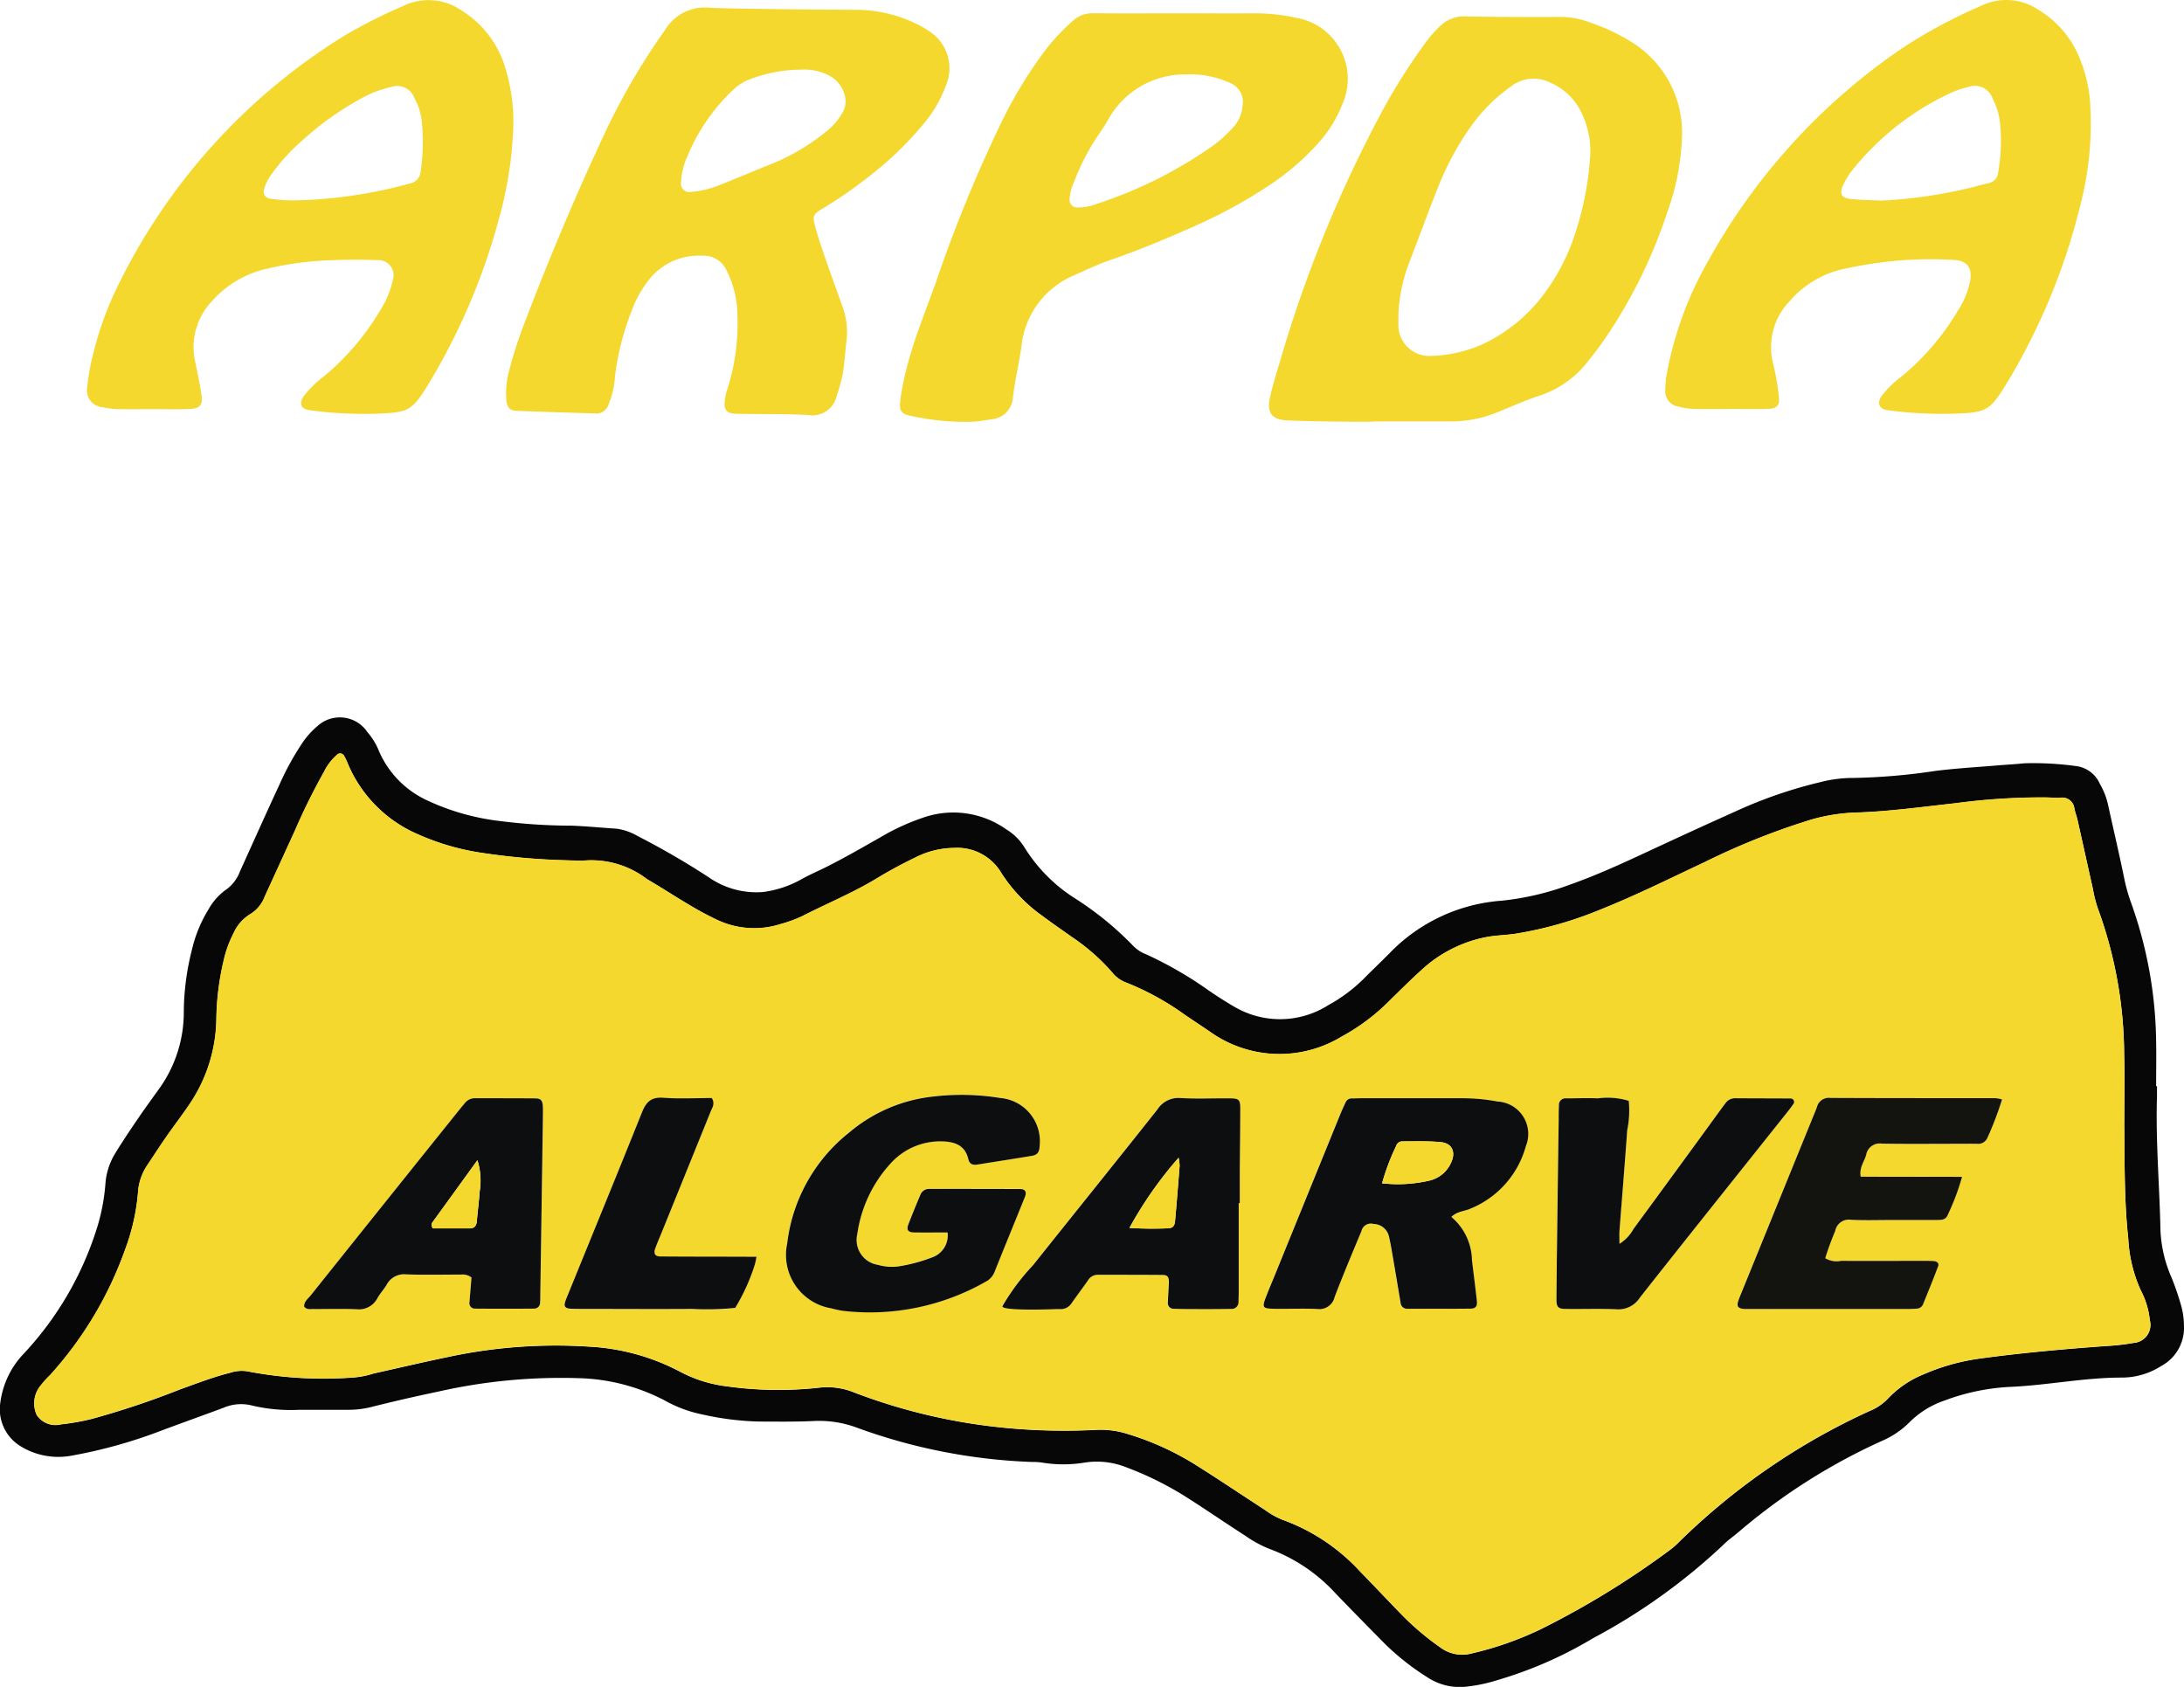
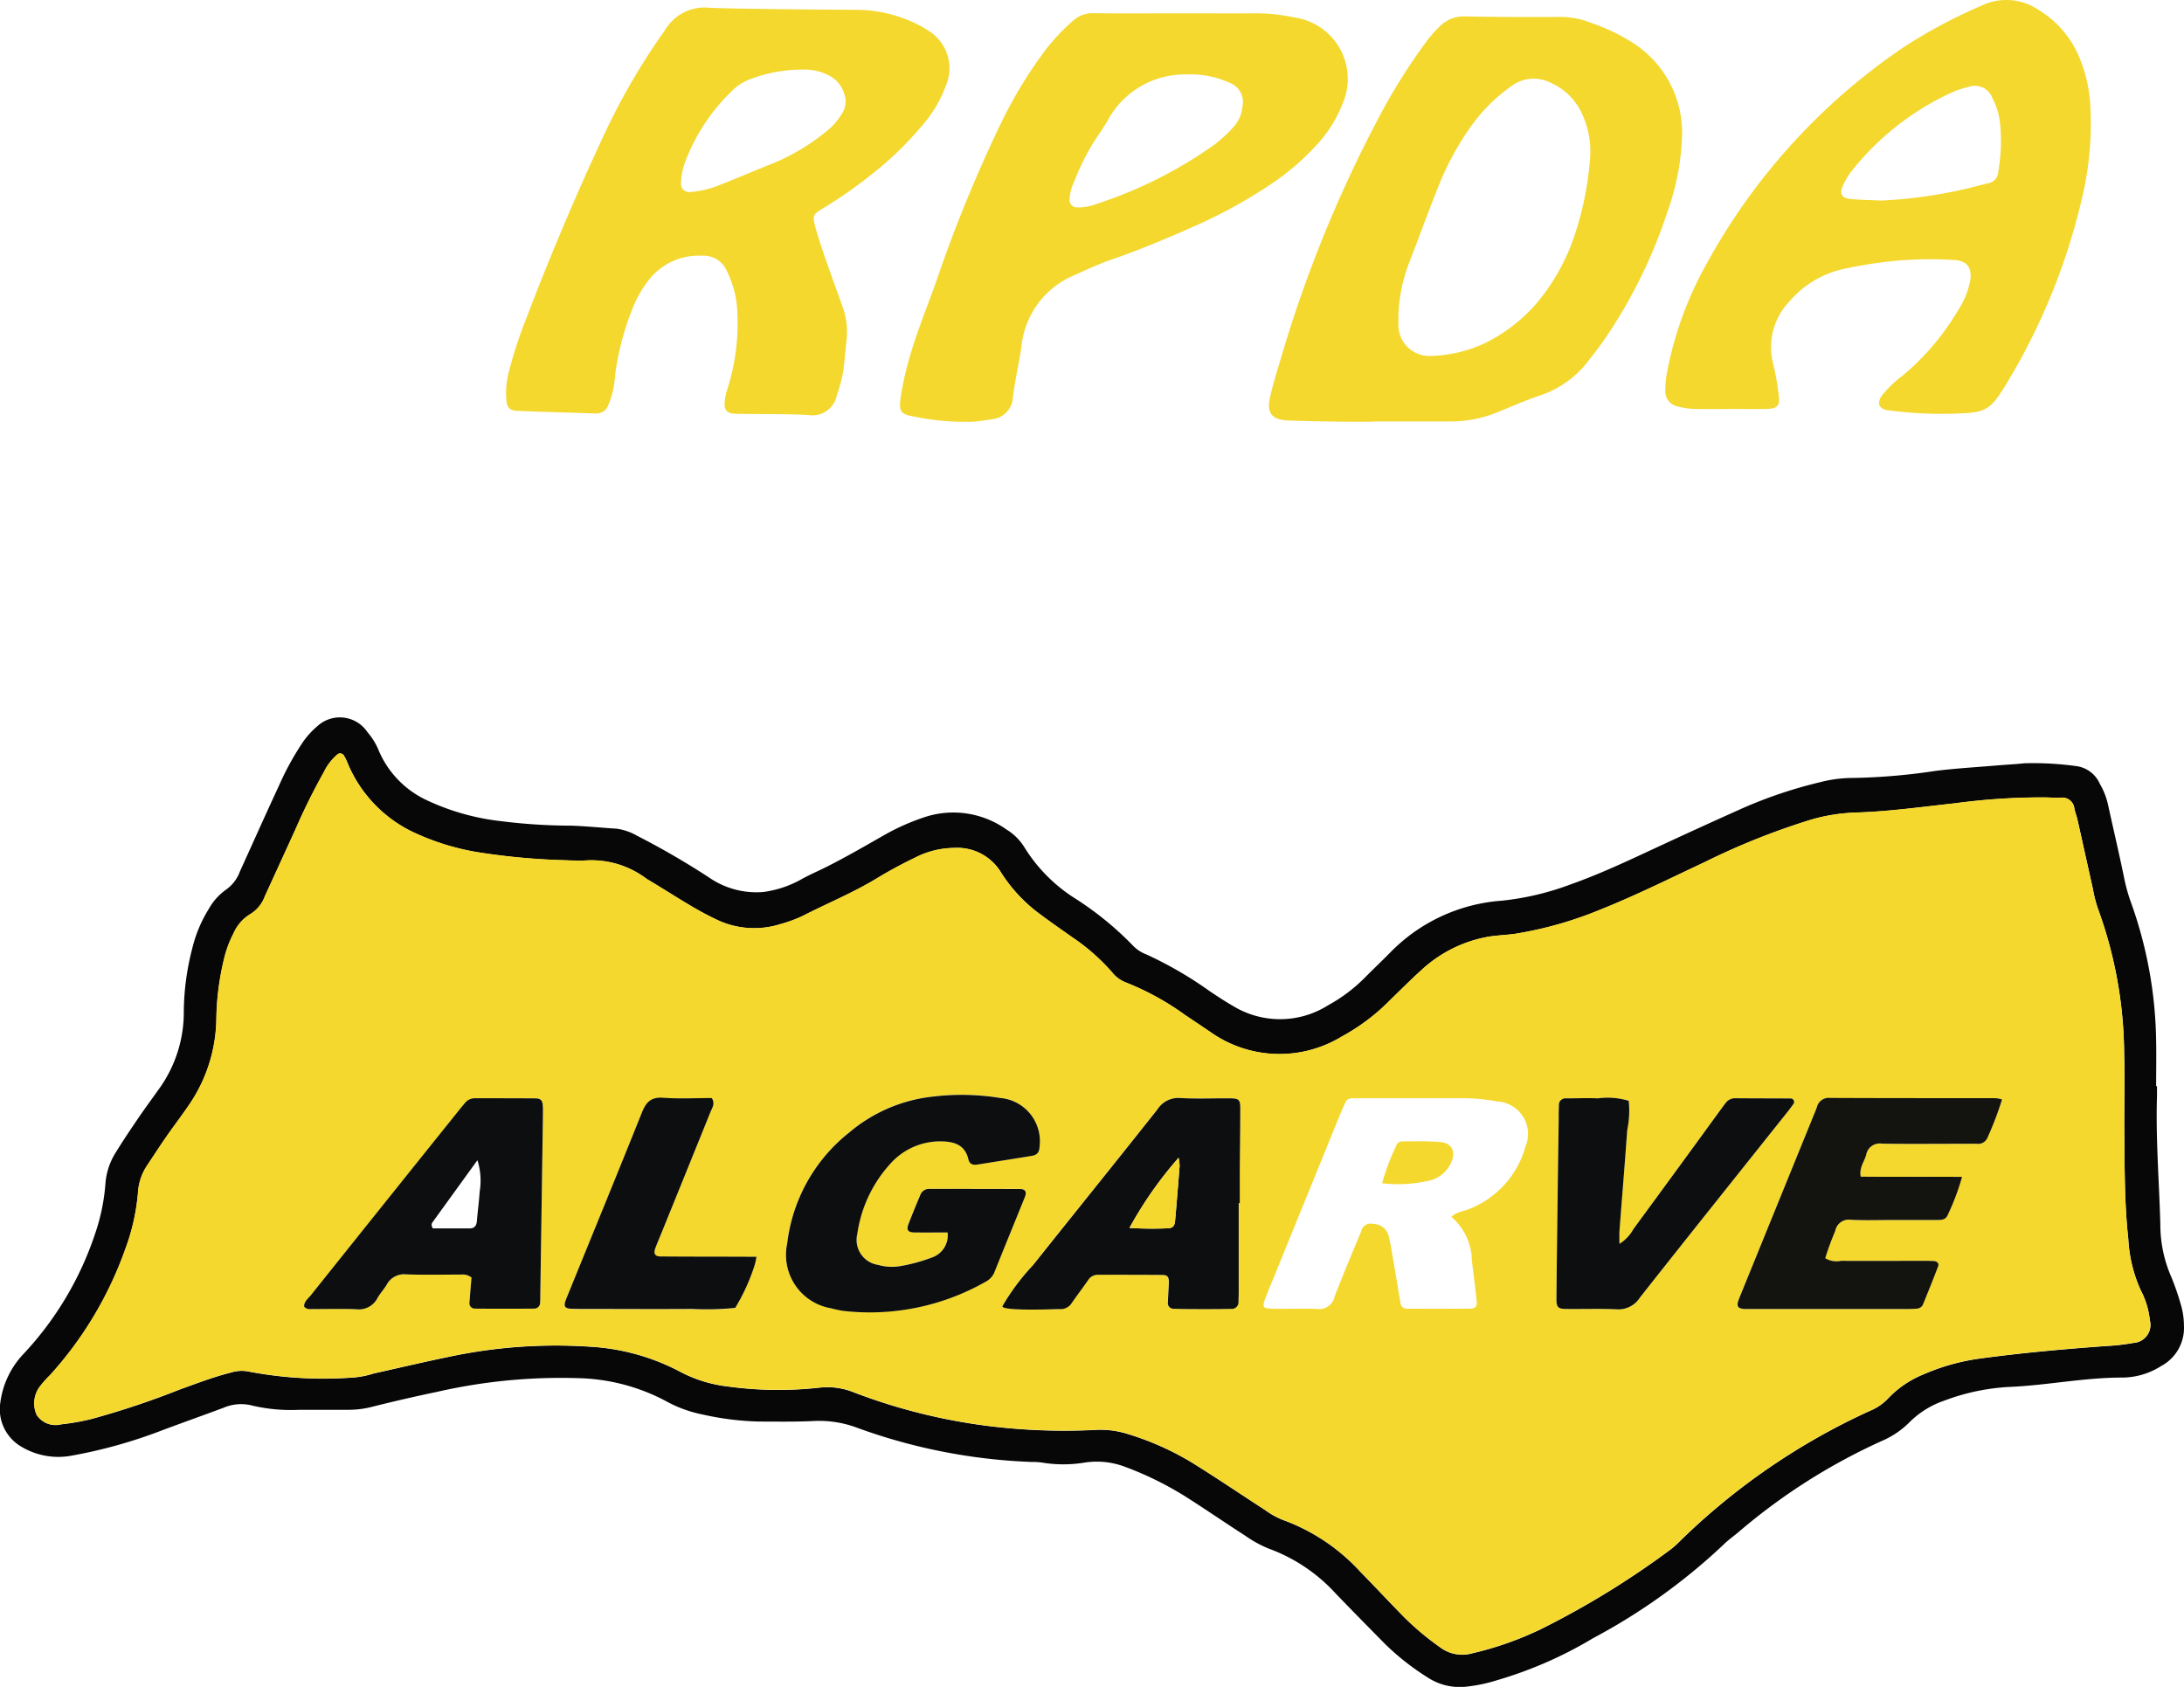
<svg xmlns="http://www.w3.org/2000/svg" width="100.216" height="77.402" viewBox="0 0 100.216 77.402">
  <defs>
    <style>.a{fill:#f4d82e;}.b{fill:#080708;}.c{fill:#0c0e0f;}.d{fill:#13130f;}</style>
  </defs>
  <g transform="translate(-439 -4825)">
    <g transform="translate(443 4825)">
      <path class="a" d="M867.694,509.909a6.274,6.274,0,0,1,2.678.667,3.509,3.509,0,0,1,.482.277,2.021,2.021,0,0,1,.828,2.516A5.823,5.823,0,0,1,870.6,515.2a15.327,15.327,0,0,1-2.259,2.2,21.271,21.271,0,0,1-2.357,1.648c-.393.238-.432.32-.317.757.127.478.284.948.445,1.415.262.76.538,1.516.808,2.273a3.351,3.351,0,0,1,.2,1.549c-.063.522-.091,1.049-.175,1.568a7.537,7.537,0,0,1-.273.98,1.138,1.138,0,0,1-1.3.909c-1.112-.061-2.228-.033-3.342-.059-.415-.009-.55-.183-.5-.592a2.635,2.635,0,0,1,.12-.542,9.875,9.875,0,0,0,.46-3.385,4.59,4.59,0,0,0-.5-2.056,1.142,1.142,0,0,0-1.11-.675,2.91,2.91,0,0,0-2.556,1.245,5.017,5.017,0,0,0-.663,1.219,12.486,12.486,0,0,0-.788,3.044,4.016,4.016,0,0,1-.311,1.35.578.578,0,0,1-.575.381c-1.207-.041-2.413-.073-3.62-.122-.315-.013-.442-.15-.477-.459a3.864,3.864,0,0,1,.123-1.379,20.117,20.117,0,0,1,.746-2.292q1.666-4.382,3.652-8.628a30.634,30.634,0,0,1,2.761-4.72,2.109,2.109,0,0,1,2.019-1.019C861.934,509.871,866.518,509.9,867.694,509.909Zm-2.651,2.741a6.647,6.647,0,0,0-2.407.463,2.218,2.218,0,0,0-.7.443,8.823,8.823,0,0,0-2.137,3.107,3.214,3.214,0,0,0-.277,1.166.383.383,0,0,0,.46.433,4.395,4.395,0,0,0,1.345-.329c.833-.327,1.655-.683,2.488-1.011a9.832,9.832,0,0,0,2.3-1.377,3.054,3.054,0,0,0,.8-.89,1.025,1.025,0,0,0,.1-.886,1.408,1.408,0,0,0-.766-.881A2.489,2.489,0,0,0,865.043,512.65Z" transform="translate(-832.272 -509.456)" />
-       <path class="a" d="M647.345,524.892c-.5,0-.99.009-1.485,0a3.773,3.773,0,0,1-.735-.088.775.775,0,0,1-.707-.923,9.271,9.271,0,0,1,.234-1.369,15.257,15.257,0,0,1,1.146-3.228,27.781,27.781,0,0,1,10.444-11.543,23.667,23.667,0,0,1,2.648-1.338,2.666,2.666,0,0,1,2.73.213,4.632,4.632,0,0,1,1.888,2.339,8.366,8.366,0,0,1,.44,3.381,17.669,17.669,0,0,1-.619,3.746,29.382,29.382,0,0,1-3.254,7.658c-.737,1.21-.908,1.3-2.3,1.358a18.72,18.72,0,0,1-3.149-.157c-.407-.053-.51-.312-.271-.651a4.842,4.842,0,0,1,.926-.905,11.707,11.707,0,0,0,2.671-3.183,3.963,3.963,0,0,0,.477-1.2.7.7,0,0,0-.713-.948c-.741-.033-1.485-.02-2.227.008a14.776,14.776,0,0,0-2.755.371,4.719,4.719,0,0,0-2.6,1.512,3.053,3.053,0,0,0-.769,2.75c.109.514.216,1.03.295,1.549.068.455-.072.623-.548.641-.587.022-1.176.006-1.763.006Zm6.924-9.588a21.429,21.429,0,0,0,4.935-.762.615.615,0,0,0,.515-.565,9.5,9.5,0,0,0,.047-2.312,2.882,2.882,0,0,0-.338-1.053.838.838,0,0,0-1.068-.5,4.982,4.982,0,0,0-1.38.529,13.752,13.752,0,0,0-2.71,1.936,8.622,8.622,0,0,0-1.371,1.505,2.121,2.121,0,0,0-.373.739.323.323,0,0,0,.264.409A7.112,7.112,0,0,0,654.269,515.3Z" transform="translate(-644.414 -506.118)" />
      <path class="a" d="M1427.088,524.874c-.526,0-1.052.011-1.577-.005a3.233,3.233,0,0,1-.731-.11.7.7,0,0,1-.587-.731,4.233,4.233,0,0,1,.078-.827,16.428,16.428,0,0,1,1.838-5.03,28.5,28.5,0,0,1,8.967-9.863,23.521,23.521,0,0,1,3.591-1.927,2.639,2.639,0,0,1,2.65.177,4.589,4.589,0,0,1,1.817,2.05,6.531,6.531,0,0,1,.554,2.239,14.785,14.785,0,0,1-.411,4.51,29.175,29.175,0,0,1-3.439,8.372c-.735,1.2-.917,1.306-2.3,1.354a18.651,18.651,0,0,1-3.148-.156c-.39-.053-.5-.332-.264-.662a4.813,4.813,0,0,1,.928-.9,11.541,11.541,0,0,0,2.574-3.022,3.824,3.824,0,0,0,.557-1.366c.093-.577-.137-.9-.722-.94a17.454,17.454,0,0,0-2.966.062,19.478,19.478,0,0,0-2.012.326,4.53,4.53,0,0,0-2.6,1.517,3.026,3.026,0,0,0-.747,2.837,11.421,11.421,0,0,1,.268,1.551c.043.369-.093.52-.469.534-.618.023-1.237.006-1.855.006Zm7.024-9.565a21.63,21.63,0,0,0,3.931-.553c.33-.074.654-.174.985-.246a.543.543,0,0,0,.441-.514,8.11,8.11,0,0,0,.087-2.21,3.13,3.13,0,0,0-.339-1.146.863.863,0,0,0-1.13-.539,3.915,3.915,0,0,0-.786.265,12.506,12.506,0,0,0-4.537,3.562,3.391,3.391,0,0,0-.389.626c-.218.441-.119.64.354.685S1433.65,515.288,1434.112,515.309Z" transform="translate(-1351.778 -506.106)" />
      <path class="a" d="M1229.192,532.765c-.692-.031-.943-.343-.8-1.014.121-.574.3-1.135.469-1.7a59.2,59.2,0,0,1,4.519-11.159,27.184,27.184,0,0,1,2.215-3.535,5.618,5.618,0,0,1,.615-.69,1.565,1.565,0,0,1,1.175-.439c1.454.031,2.908.032,4.363.025a3.768,3.768,0,0,1,1.355.26,9,9,0,0,1,1.923.913,4.885,4.885,0,0,1,2.281,4.31,11.253,11.253,0,0,1-.667,3.448,22.971,22.971,0,0,1-2.907,5.887c-.211.305-.436.6-.669.89a4.642,4.642,0,0,1-2.2,1.636c-.675.217-1.327.509-1.985.777a5.7,5.7,0,0,1-2.169.439h-3.527C1233.181,532.844,1230.521,532.824,1229.192,532.765Zm5.1-4.846c0,.154,0,.309,0,.463a1.417,1.417,0,0,0,1.5,1.424,6.181,6.181,0,0,0,2.5-.6,7.507,7.507,0,0,0,2.448-1.942,9.578,9.578,0,0,0,1.513-2.64,14.338,14.338,0,0,0,.826-3.785,4.059,4.059,0,0,0-.408-2.239,2.8,2.8,0,0,0-1.376-1.318,1.7,1.7,0,0,0-1.836.158,7.747,7.747,0,0,0-1.829,1.821,13.088,13.088,0,0,0-1.5,2.762c-.471,1.173-.9,2.365-1.358,3.543A7.479,7.479,0,0,0,1234.292,527.919Z" transform="translate(-1174.125 -513.475)" />
      <path class="a" d="M1058.936,512.617c1.144,0,2.288.007,3.431,0a8.517,8.517,0,0,1,1.841.2,2.841,2.841,0,0,1,2.158,3.96,5.807,5.807,0,0,1-1.113,1.8,11.445,11.445,0,0,1-2.321,1.981,22.814,22.814,0,0,1-3.248,1.778c-1.3.579-2.605,1.13-3.95,1.594-.582.2-1.142.466-1.706.718a3.972,3.972,0,0,0-2.395,3.283c-.112.764-.29,1.518-.385,2.284a1.068,1.068,0,0,1-1,1.031c-.274.042-.548.092-.824.109a11.542,11.542,0,0,1-2.673-.227c-.681-.118-.751-.223-.65-.937a12.685,12.685,0,0,1,.263-1.269c.344-1.382.9-2.7,1.372-4.033a65.019,65.019,0,0,1,2.947-7.2,20.356,20.356,0,0,1,2.064-3.4,9.411,9.411,0,0,1,1.272-1.345,1.3,1.3,0,0,1,.928-.331C1056.277,512.627,1057.607,512.617,1058.936,512.617Zm.263,2.805a4.015,4.015,0,0,0-3.549,2.011c-.192.351-.423.682-.649,1.014a10.985,10.985,0,0,0-.948,1.9,2.084,2.084,0,0,0-.207.8.339.339,0,0,0,.32.376,2.314,2.314,0,0,0,.9-.153,20,20,0,0,0,5.438-2.736,6.578,6.578,0,0,0,.878-.817,1.593,1.593,0,0,0,.394-.917.942.942,0,0,0-.533-1.073A4.364,4.364,0,0,0,1059.2,515.422Z" transform="translate(-1008.766 -512.006)" />
    </g>
    <g transform="translate(439 4857.92)">
      <path class="b" d="M655.675,801.008c0,.151,0,.3,0,.453-.062,1.964.1,3.923.153,5.884a6.007,6.007,0,0,0,.52,2.458,12.091,12.091,0,0,1,.413,1.2,3.442,3.442,0,0,1,.15.98,1.984,1.984,0,0,1-1.051,1.871,3.342,3.342,0,0,1-1.8.526c-1.727,0-3.419.354-5.14.428a9.9,9.9,0,0,0-3,.628,4.162,4.162,0,0,0-1.6.992,4.013,4.013,0,0,1-1.261.855,27.559,27.559,0,0,0-6.555,4.16c-.252.216-.53.405-.761.642a27.611,27.611,0,0,1-5.946,4.254,18.744,18.744,0,0,1-4.383,1.921,7.264,7.264,0,0,1-1.5.309,2.693,2.693,0,0,1-1.721-.438,11.623,11.623,0,0,1-1.92-1.507c-.764-.774-1.527-1.549-2.282-2.332a7.736,7.736,0,0,0-3.05-2.054,5.4,5.4,0,0,1-1.109-.606c-.889-.57-1.759-1.171-2.651-1.738a15.046,15.046,0,0,0-2.832-1.409,3.655,3.655,0,0,0-1.866-.207,5.962,5.962,0,0,1-1.982,0,3.009,3.009,0,0,0-.452-.026A26.1,26.1,0,0,1,596,816.672a4.968,4.968,0,0,0-1.946-.3c-.844.042-1.691.027-2.537.026a13.224,13.224,0,0,1-2.6-.328,5.831,5.831,0,0,1-1.69-.626,9,9,0,0,0-3.992-1.037,25.514,25.514,0,0,0-6.466.625q-1.5.313-3,.69a4.306,4.306,0,0,1-1.072.137q-1.133,0-2.266,0a7.739,7.739,0,0,1-2.157-.194,2.034,2.034,0,0,0-1.318.1c-.932.348-1.871.68-2.8,1.028a22.717,22.717,0,0,1-4.173,1.17,3.307,3.307,0,0,1-2.349-.438,1.986,1.986,0,0,1-.919-2.011,3.98,3.98,0,0,1,1.077-2.235,14.962,14.962,0,0,0,3.265-5.484,9.2,9.2,0,0,0,.478-2.3,3.087,3.087,0,0,1,.477-1.448c.332-.54.686-1.066,1.043-1.589.323-.474.665-.935.995-1.4a6.013,6.013,0,0,0,1.082-3.49,11.876,11.876,0,0,1,.384-2.863,6.171,6.171,0,0,1,.763-1.83,2.692,2.692,0,0,1,.778-.873,1.775,1.775,0,0,0,.65-.844c.6-1.32,1.189-2.643,1.8-3.955a12.8,12.8,0,0,1,1.04-1.907,3.773,3.773,0,0,1,.719-.81,1.522,1.522,0,0,1,2.293.28,3.038,3.038,0,0,1,.483.759,4.427,4.427,0,0,0,2.174,2.332,10.832,10.832,0,0,0,3.459.991,26.268,26.268,0,0,0,3.249.208c.693.026,1.384.095,2.076.14a2.594,2.594,0,0,1,.934.324,36.2,36.2,0,0,1,3.289,1.907,3.826,3.826,0,0,0,2.485.674,4.862,4.862,0,0,0,1.79-.6c.4-.222.815-.392,1.216-.6.833-.424,1.645-.891,2.457-1.355a10.3,10.3,0,0,1,1.892-.86,4.2,4.2,0,0,1,3.8.534,2.506,2.506,0,0,1,.835.818,7.343,7.343,0,0,0,2.339,2.361,14.645,14.645,0,0,1,2.659,2.172,1.66,1.66,0,0,0,.6.391,17.618,17.618,0,0,1,2.895,1.677c.374.254.755.5,1.147.726a4.135,4.135,0,0,0,4.309-.072,7.291,7.291,0,0,0,1.662-1.247c.382-.387.778-.76,1.16-1.147a7.936,7.936,0,0,1,5.137-2.4,12.667,12.667,0,0,0,3.158-.747c1.283-.453,2.513-1.027,3.744-1.6q2.092-.975,4.2-1.918a20.888,20.888,0,0,1,3.514-1.174,6.041,6.041,0,0,1,1.522-.194,28.341,28.341,0,0,0,3.782-.325c.927-.115,1.862-.168,2.793-.247.421-.036.843-.055,1.262-.1a14.379,14.379,0,0,1,2.437.136,1.37,1.37,0,0,1,1.033.805,3.307,3.307,0,0,1,.388,1.01c.239,1.089.495,2.175.72,3.268a7.864,7.864,0,0,0,.31,1.133,19.507,19.507,0,0,1,1.166,6.379c.014.695,0,1.39,0,2.085Zm-1.5,1.655c0-1.027.027-2.056-.005-3.082a19.773,19.773,0,0,0-1.213-6.741,5.872,5.872,0,0,1-.221-.876c-.238-1.06-.471-2.121-.709-3.181-.04-.176-.11-.346-.143-.523a.553.553,0,0,0-.65-.479c-.211,0-.423-.01-.634-.017a29.847,29.847,0,0,0-4.157.265c-1.531.167-3.059.383-4.6.43a8.3,8.3,0,0,0-2.047.328,32.685,32.685,0,0,0-4.872,1.945c-1.585.744-3.152,1.526-4.779,2.176a17.455,17.455,0,0,1-3.91,1.112c-.447.067-.905.07-1.348.156a6.082,6.082,0,0,0-2.952,1.5c-.492.446-.962.916-1.439,1.38a9.4,9.4,0,0,1-2.236,1.685,5.487,5.487,0,0,1-6-.2c-.4-.273-.8-.537-1.2-.808a12.372,12.372,0,0,0-2.693-1.477,1.486,1.486,0,0,1-.644-.477,9.429,9.429,0,0,0-1.834-1.609c-.468-.332-.941-.658-1.4-1a7.1,7.1,0,0,1-1.857-1.965,2.336,2.336,0,0,0-2.133-1.124,4.009,4.009,0,0,0-1.829.456c-.6.289-1.184.605-1.751.95-1.087.66-2.263,1.139-3.39,1.717a6.265,6.265,0,0,1-1.018.373,3.983,3.983,0,0,1-2.914-.2,14.378,14.378,0,0,1-1.274-.686c-.65-.383-1.283-.8-1.934-1.178a4.192,4.192,0,0,0-2.983-.842c-.272-.008-.544-.014-.815-.025a31.077,31.077,0,0,1-3.788-.339,11.244,11.244,0,0,1-2.945-.859,6.107,6.107,0,0,1-3.183-3.2,2.709,2.709,0,0,0-.193-.405.2.2,0,0,0-.313-.037,2.448,2.448,0,0,0-.6.785,29.071,29.071,0,0,0-1.326,2.677q-.7,1.523-1.395,3.047a1.582,1.582,0,0,1-.68.815,1.944,1.944,0,0,0-.756.882,5.025,5.025,0,0,0-.435,1.187,12.343,12.343,0,0,0-.346,2.69,7.144,7.144,0,0,1-1.266,4c-.339.5-.707.979-1.052,1.475-.293.421-.57.854-.856,1.28a2.527,2.527,0,0,0-.426,1.272,9.694,9.694,0,0,1-.574,2.555,17.133,17.133,0,0,1-3.459,5.8,4.5,4.5,0,0,0-.425.47,1.283,1.283,0,0,0-.186,1.361,1.035,1.035,0,0,0,1.118.426,10.432,10.432,0,0,0,1.423-.254,38.85,38.85,0,0,0,4.033-1.35c.767-.274,1.526-.571,2.319-.768a1.676,1.676,0,0,1,.891-.038,18.292,18.292,0,0,0,4.778.258,3.961,3.961,0,0,0,.885-.179c1.149-.255,2.294-.527,3.447-.764a23.568,23.568,0,0,1,6.487-.468,10.049,10.049,0,0,1,4.156,1.157,6.155,6.155,0,0,0,2.147.665,17.025,17.025,0,0,0,4.248.055,3.255,3.255,0,0,1,1.584.227,26.477,26.477,0,0,0,6.313,1.555,28.217,28.217,0,0,0,4.794.157,4.149,4.149,0,0,1,1.34.16,13,13,0,0,1,3.364,1.542c1.022.643,2.023,1.321,3.037,1.977a3.633,3.633,0,0,0,.786.442,8.971,8.971,0,0,1,3.583,2.389c.676.691,1.337,1.4,2.013,2.088a12.651,12.651,0,0,0,1.667,1.392,1.676,1.676,0,0,0,1.452.263,15.105,15.105,0,0,0,3.154-1.109,39.281,39.281,0,0,0,5.936-3.645,3.574,3.574,0,0,0,.407-.359,30.566,30.566,0,0,1,8.77-6.02,2.336,2.336,0,0,0,.811-.555,4.65,4.65,0,0,1,1.636-1.113,9.71,9.71,0,0,1,2.609-.727c1.914-.261,3.839-.431,5.766-.571a10.008,10.008,0,0,0,1.259-.143.829.829,0,0,0,.748-1.042,3.774,3.774,0,0,0-.42-1.379,6.548,6.548,0,0,1-.569-2.358C654.162,806.227,654.194,804.445,654.171,802.662Z" transform="translate(-556.698 -784.091)" />
      <path class="a" d="M669.788,819.231c.022,1.782-.009,3.565.18,5.343a6.549,6.549,0,0,0,.569,2.357,3.776,3.776,0,0,1,.42,1.379.828.828,0,0,1-.748,1.042,9.966,9.966,0,0,1-1.258.143c-1.927.14-3.851.311-5.766.571a9.7,9.7,0,0,0-2.609.727,4.652,4.652,0,0,0-1.636,1.113,2.338,2.338,0,0,1-.811.555,30.568,30.568,0,0,0-8.77,6.02,3.552,3.552,0,0,1-.407.359,39.3,39.3,0,0,1-5.936,3.645,15.1,15.1,0,0,1-3.154,1.109,1.675,1.675,0,0,1-1.452-.263,12.663,12.663,0,0,1-1.667-1.392c-.676-.691-1.337-1.4-2.013-2.088a8.969,8.969,0,0,0-3.583-2.389,3.646,3.646,0,0,1-.786-.442c-1.014-.656-2.015-1.333-3.037-1.977a13,13,0,0,0-3.364-1.542,4.152,4.152,0,0,0-1.34-.16,28.217,28.217,0,0,1-4.794-.157,26.506,26.506,0,0,1-6.313-1.555,3.257,3.257,0,0,0-1.584-.227,17.026,17.026,0,0,1-4.248-.055,6.158,6.158,0,0,1-2.147-.665,10.047,10.047,0,0,0-4.156-1.157,23.574,23.574,0,0,0-6.487.468c-1.153.237-2.3.509-3.447.764a3.95,3.95,0,0,1-.885.179,18.306,18.306,0,0,1-4.778-.258,1.676,1.676,0,0,0-.891.038c-.793.2-1.552.495-2.319.768a38.9,38.9,0,0,1-4.033,1.35,10.37,10.37,0,0,1-1.423.254,1.034,1.034,0,0,1-1.118-.426,1.284,1.284,0,0,1,.186-1.361,4.51,4.51,0,0,1,.425-.47,17.139,17.139,0,0,0,3.459-5.8,9.707,9.707,0,0,0,.574-2.555,2.526,2.526,0,0,1,.425-1.272c.286-.426.563-.859.856-1.28.345-.5.713-.976,1.052-1.475a7.144,7.144,0,0,0,1.265-4,12.379,12.379,0,0,1,.346-2.69,5.032,5.032,0,0,1,.436-1.187,1.941,1.941,0,0,1,.756-.882,1.585,1.585,0,0,0,.68-.815q.7-1.523,1.395-3.047a29.062,29.062,0,0,1,1.325-2.677,2.448,2.448,0,0,1,.6-.785.2.2,0,0,1,.313.036,2.7,2.7,0,0,1,.193.406,6.108,6.108,0,0,0,3.183,3.2,11.256,11.256,0,0,0,2.945.86,31.141,31.141,0,0,0,3.788.339c.272.01.543.017.815.025a4.194,4.194,0,0,1,2.983.842c.651.381,1.284.795,1.934,1.178a14.221,14.221,0,0,0,1.275.687,3.982,3.982,0,0,0,2.915.2,6.249,6.249,0,0,0,1.018-.373c1.127-.577,2.3-1.057,3.39-1.717.567-.344,1.153-.661,1.751-.95a4.01,4.01,0,0,1,1.829-.456,2.336,2.336,0,0,1,2.133,1.124,7.1,7.1,0,0,0,1.857,1.965c.458.345.931.671,1.4,1a9.445,9.445,0,0,1,1.835,1.609,1.484,1.484,0,0,0,.644.477,12.356,12.356,0,0,1,2.693,1.477c.4.27.8.535,1.2.808a5.486,5.486,0,0,0,6,.2,9.4,9.4,0,0,0,2.236-1.685c.477-.464.946-.934,1.439-1.38a6.083,6.083,0,0,1,2.952-1.5c.443-.086.9-.09,1.348-.156a17.442,17.442,0,0,0,3.91-1.112c1.628-.65,3.194-1.433,4.779-2.176a32.714,32.714,0,0,1,4.871-1.945,8.3,8.3,0,0,1,2.047-.328c1.54-.047,3.068-.263,4.6-.43a29.852,29.852,0,0,1,4.157-.265c.212.007.423.021.634.017a.554.554,0,0,1,.65.479c.033.177.1.347.143.523.238,1.06.471,2.121.709,3.181a5.852,5.852,0,0,0,.221.876,19.774,19.774,0,0,1,1.213,6.741C669.814,817.175,669.788,818.2,669.788,819.231Zm-30.875,4.346c.261-.258.587-.252.852-.375a4.325,4.325,0,0,0,2.554-2.873,1.488,1.488,0,0,0-1.295-2.048,8.7,8.7,0,0,0-1.62-.15c-1.539,0-3.078,0-4.618,0-.151,0-.3,0-.453.008a.3.3,0,0,0-.283.186c-.088.192-.176.383-.256.578q-1.5,3.687-3,7.375c-.113.279-.233.556-.343.837-.255.649-.25.666.406.678.633.012,1.269-.024,1.9.009a.717.717,0,0,0,.793-.558c.39-1.013.811-2.014,1.228-3.016a.441.441,0,0,1,.555-.328.736.736,0,0,1,.711.589c.084.351.139.71.2,1.067.113.654.221,1.308.331,1.962a.292.292,0,0,0,.3.272c.966,0,1.931.005,2.9-.005.24,0,.324-.1.3-.346-.066-.63-.151-1.257-.225-1.886A2.659,2.659,0,0,0,638.912,823.576Zm-23.116.714a1.071,1.071,0,0,1-.731,1.143,7.589,7.589,0,0,1-1.482.4,2.315,2.315,0,0,1-.987-.064,1.156,1.156,0,0,1-.947-1.418,6.04,6.04,0,0,1,1.524-3.23,3.055,3.055,0,0,1,2.339-1.017c.586.01,1.083.161,1.234.825.051.226.215.269.413.238.835-.13,1.671-.259,2.5-.4.251-.042.345-.176.354-.444a1.989,1.989,0,0,0-1.812-2.211,11.068,11.068,0,0,0-3.07-.065,7.122,7.122,0,0,0-3.856,1.651,7.638,7.638,0,0,0-2.845,5.094,2.485,2.485,0,0,0,2.019,2.971,5.079,5.079,0,0,0,.53.115,10.738,10.738,0,0,0,6.549-1.33.858.858,0,0,0,.416-.453c.46-1.149.932-2.293,1.394-3.441.094-.233.015-.362-.214-.363-1.39-.005-2.78,0-4.17-.006a.418.418,0,0,0-.417.282c-.188.445-.372.892-.546,1.343-.1.263-.018.368.3.373C614.775,824.3,615.257,824.29,615.8,824.29Zm48.385-6.1a1.952,1.952,0,0,0-.275-.054c-2.537,0-5.074,0-7.611-.013a.558.558,0,0,0-.61.41c-.039.114-.087.225-.132.337L652.241,827c-.057.14-.116.279-.166.421-.1.271-.02.367.3.383.091,0,.181,0,.272,0H659.8c.151,0,.3,0,.452-.017a.323.323,0,0,0,.287-.189c.24-.586.48-1.172.7-1.764.049-.132-.064-.219-.2-.23-.15-.012-.3-.01-.453-.01-1.269,0-2.537,0-3.806,0a1,1,0,0,1-.724-.122,12.677,12.677,0,0,1,.457-1.248.634.634,0,0,1,.725-.513c.663.032,1.329.008,1.993.008s1.329,0,1.993,0c.185,0,.362-.015.449-.223a10.852,10.852,0,0,0,.663-1.755c-1.6-.012-3.124,0-4.65-.009-.079-.418.166-.687.249-1a.632.632,0,0,1,.723-.516c1.177.021,2.356.007,3.534.007.272,0,.544-.005.815,0a.464.464,0,0,0,.5-.294A14.978,14.978,0,0,0,664.181,818.188Zm-70.231,8.168c-.029.354-.062.739-.092,1.125a.247.247,0,0,0,.251.3q1.358.012,2.715,0a.271.271,0,0,0,.274-.293c.006-.12.008-.241.01-.362q.06-4.03.118-8.06c0-.181.008-.362,0-.543-.013-.3-.086-.385-.374-.388-.906-.008-1.812,0-2.717-.006a.576.576,0,0,0-.477.208c-.1.116-.193.232-.288.349q-3.4,4.24-6.793,8.483c-.125.156-.315.285-.306.521.113.147.273.11.418.111.664,0,1.33-.021,1.992.011a.956.956,0,0,0,.96-.524c.12-.208.287-.389.412-.595a.9.9,0,0,1,.889-.483c.844.032,1.69.009,2.536.01A.655.655,0,0,1,593.95,826.356Zm35.2-3.415h.045c0-.483,0-.966,0-1.449.007-.966.022-1.932.023-2.9,0-.4-.064-.456-.483-.46-.755-.008-1.511.03-2.264-.015a1.141,1.141,0,0,0-1.057.526c-1.892,2.391-3.811,4.761-5.708,7.148a10.11,10.11,0,0,0-1.4,1.873c-.061.13.7.2,2.465.14.06,0,.121,0,.181,0a.6.6,0,0,0,.533-.282c.242-.346.5-.684.738-1.03a.524.524,0,0,1,.444-.265c1,0,1.992,0,2.989.008.225,0,.292.1.285.358-.009.3-.036.6-.045.9a.257.257,0,0,0,.265.294c.422.013.845.015,1.267.016.453,0,.906,0,1.359-.01a.312.312,0,0,0,.349-.326c0-.151.01-.3.01-.453Q629.155,824.98,629.154,822.942Zm17.473,1.869c0-.257-.011-.433,0-.606.117-1.536.245-3.071.354-4.608a4.428,4.428,0,0,0,.07-1.347,3.293,3.293,0,0,0-1.418-.113c-.482-.024-.967,0-1.45,0a.3.3,0,0,0-.335.334c-.008.211-.008.423-.011.634q-.026,1.9-.052,3.807c-.019,1.481-.04,2.961-.051,4.441,0,.356.075.44.413.446.786.012,1.573-.02,2.356.018a1.161,1.161,0,0,0,1.058-.536c2.244-2.847,4.51-5.678,6.768-8.514.094-.118.186-.238.271-.363a.158.158,0,0,0-.107-.261c-.846-.006-1.692,0-2.538-.011a.54.54,0,0,0-.465.227c-.127.169-.251.34-.376.511q-1.924,2.635-3.851,5.268A1.813,1.813,0,0,1,646.627,824.81Zm-39.6.6h-1.16c-1.085,0-2.171,0-3.256-.01-.235,0-.318-.131-.238-.356s.178-.447.269-.671q1.137-2.8,2.273-5.61c.076-.188.221-.37.056-.631-.726,0-1.481.04-2.229-.013-.555-.04-.785.2-.977.677-1.116,2.8-2.261,5.583-3.4,8.372-.034.084-.069.167-.1.253-.1.28-.039.367.282.38.241.01.482.007.723.007,1.6,0,3.2.007,4.793,0a12.911,12.911,0,0,0,1.983-.048,9.016,9.016,0,0,0,.891-1.959A2.48,2.48,0,0,0,607.026,825.409Z" transform="translate(-572.314 -800.66)" />
-       <path class="c" d="M1204.91,982.246a2.659,2.659,0,0,1,.945,1.976c.073.629.159,1.257.225,1.887.026.243-.059.344-.3.346-.966.01-1.931.008-2.9.005a.292.292,0,0,1-.3-.272c-.11-.654-.219-1.309-.331-1.962-.062-.356-.117-.715-.2-1.067a.736.736,0,0,0-.711-.589.441.441,0,0,0-.555.328c-.417,1-.838,2-1.228,3.016a.717.717,0,0,1-.794.558c-.632-.033-1.267,0-1.9-.009-.656-.012-.661-.028-.406-.678.11-.281.23-.558.343-.837q1.5-3.688,3-7.375c.08-.2.168-.387.256-.578a.3.3,0,0,1,.283-.186c.151,0,.3-.008.453-.008,1.539,0,3.078,0,4.618,0a8.671,8.671,0,0,1,1.62.15,1.488,1.488,0,0,1,1.3,2.047,4.326,4.326,0,0,1-2.554,2.873C1205.5,981.993,1205.171,981.988,1204.91,982.246Zm-3.179-1.542a6.375,6.375,0,0,0,2.178-.125,1.444,1.444,0,0,0,.995-.837c.219-.476.036-.876-.474-.925-.593-.057-1.194-.033-1.792-.035a.294.294,0,0,0-.262.212A10.216,10.216,0,0,0,1201.731,980.7Z" transform="translate(-1138.312 -959.329)" />
      <path class="c" d="M962.21,981.4c-.54,0-1.021.005-1.5,0-.315,0-.4-.11-.3-.373.174-.451.358-.9.546-1.343a.419.419,0,0,1,.417-.282c1.39,0,2.78,0,4.17.006.229,0,.307.13.214.362-.462,1.148-.934,2.292-1.394,3.442a.858.858,0,0,1-.416.453,10.737,10.737,0,0,1-6.549,1.33,5.112,5.112,0,0,1-.53-.115,2.485,2.485,0,0,1-2.019-2.972,7.637,7.637,0,0,1,2.845-5.094,7.123,7.123,0,0,1,3.856-1.651,11.077,11.077,0,0,1,3.07.065,1.99,1.99,0,0,1,1.812,2.212c-.01.269-.1.4-.355.444-.834.138-1.669.267-2.5.4-.2.031-.361-.013-.413-.238-.151-.664-.648-.816-1.234-.826a3.057,3.057,0,0,0-2.339,1.017,6.04,6.04,0,0,0-1.524,3.23,1.157,1.157,0,0,0,.947,1.419,2.323,2.323,0,0,0,.987.064,7.621,7.621,0,0,0,1.483-.4A1.072,1.072,0,0,0,962.21,981.4Z" transform="translate(-918.728 -957.769)" />
      <path class="d" d="M1448.216,976.773a15.077,15.077,0,0,1-.663,1.74.464.464,0,0,1-.5.294c-.272-.005-.544,0-.816,0-1.178,0-2.356.014-3.534-.007a.631.631,0,0,0-.723.516c-.083.313-.329.582-.249,1,1.525.012,3.054,0,4.65.009a10.847,10.847,0,0,1-.662,1.755c-.086.208-.264.222-.449.223l-1.993,0c-.665,0-1.33.024-1.993-.008a.633.633,0,0,0-.724.513,12.633,12.633,0,0,0-.457,1.248,1,1,0,0,0,.724.122c1.268.007,2.537,0,3.806,0,.151,0,.3,0,.453.01.135.011.248.1.2.23-.222.593-.462,1.179-.7,1.764a.323.323,0,0,1-.288.189c-.15.014-.3.017-.452.017h-7.159c-.09,0-.181,0-.271,0-.317-.017-.392-.113-.3-.384.05-.142.109-.281.166-.421l3.31-8.133c.046-.112.094-.223.132-.337a.557.557,0,0,1,.61-.41c2.537.012,5.074.009,7.612.012A2.041,2.041,0,0,1,1448.216,976.773Z" transform="translate(-1356.349 -959.245)" />
      <path class="c" d="M718.327,985.025a.656.656,0,0,0-.471-.134c-.845,0-1.692.022-2.536-.01a.9.9,0,0,0-.889.483c-.125.206-.292.387-.413.595a.955.955,0,0,1-.96.524c-.663-.031-1.328-.006-1.992-.011-.144,0-.3.037-.418-.111-.009-.236.181-.365.306-.521q3.392-4.245,6.793-8.483c.094-.117.191-.234.288-.349a.575.575,0,0,1,.477-.208c.906,0,1.812,0,2.717.006.287,0,.36.09.374.388.008.181,0,.362,0,.543q-.058,4.03-.118,8.061c0,.121,0,.241-.01.362a.271.271,0,0,1-.273.293q-1.358.011-2.715,0a.247.247,0,0,1-.251-.3C718.265,985.764,718.3,985.379,718.327,985.025Zm.271-5.38q-1.031,1.425-2.062,2.85c-.06.083-.047.162.015.278.551,0,1.121,0,1.692,0,.218,0,.314-.123.331-.337.037-.45.1-.9.128-1.348A3.108,3.108,0,0,0,718.6,979.644Z" transform="translate(-696.692 -959.328)" />
      <path class="c" d="M1074.908,981.467q0,2.038,0,4.076c0,.151-.007.3-.01.453a.311.311,0,0,1-.349.326c-.453.011-.906.011-1.358.01-.423,0-.846,0-1.268-.016a.257.257,0,0,1-.265-.293c.009-.3.036-.6.045-.9.008-.26-.06-.356-.285-.358-1-.009-1.992-.007-2.988-.008a.524.524,0,0,0-.444.265c-.242.346-.5.684-.739,1.03a.6.6,0,0,1-.533.282c-.06,0-.121,0-.181,0-1.764.059-2.527-.01-2.465-.14a10.114,10.114,0,0,1,1.4-1.873c1.9-2.387,3.816-4.757,5.708-7.148a1.14,1.14,0,0,1,1.057-.526c.752.045,1.509.007,2.264.015.419,0,.482.061.482.46,0,.966-.016,1.932-.023,2.9,0,.483,0,.966,0,1.449Zm-2.758-2.08a17.9,17.9,0,0,0-2.255,3.22,16.517,16.517,0,0,0,1.695.02c.29,0,.375-.083.4-.366.075-.835.141-1.67.206-2.506A2.419,2.419,0,0,0,1072.151,979.387Z" transform="translate(-1018.068 -959.185)" />
      <path class="c" d="M1347.4,983.325a1.817,1.817,0,0,0,.639-.674q1.931-2.63,3.85-5.268c.125-.171.249-.342.376-.51a.539.539,0,0,1,.466-.227c.846.007,1.692.005,2.538.011a.158.158,0,0,1,.106.261c-.085.124-.177.245-.271.363-2.258,2.836-4.524,5.667-6.768,8.514a1.161,1.161,0,0,1-1.058.536c-.784-.037-1.571-.005-2.356-.017-.338-.005-.415-.09-.413-.446.011-1.48.032-2.961.051-4.441q.024-1.9.052-3.807c0-.211,0-.423.011-.634a.3.3,0,0,1,.335-.334c.484,0,.968-.023,1.45,0a3.3,3.3,0,0,1,1.418.113,4.439,4.439,0,0,1-.07,1.347c-.109,1.536-.237,3.072-.354,4.608C1347.391,982.892,1347.4,983.068,1347.4,983.325Z" transform="translate(-1273.089 -959.174)" />
      <path class="c" d="M851.307,983.9a2.492,2.492,0,0,1-.084.387,9.009,9.009,0,0,1-.891,1.959,12.9,12.9,0,0,1-1.983.048c-1.6.011-3.2,0-4.793,0-.241,0-.483,0-.724-.007-.321-.013-.381-.1-.282-.38.03-.085.065-.169.1-.253,1.135-2.789,2.28-5.575,3.4-8.372.192-.481.421-.718.977-.678.748.054,1.5.013,2.229.013.166.261.021.443-.055.631q-1.134,2.806-2.273,5.611c-.091.223-.188.444-.269.671s0,.354.238.356c1.085.008,2.17.008,3.255.01Z" transform="translate(-816.596 -959.154)" />
      <path class="a" d="M1256.242,1000.544a10.174,10.174,0,0,1,.643-1.711.294.294,0,0,1,.262-.212c.6,0,1.2-.022,1.792.035.51.049.692.449.474.925a1.444,1.444,0,0,1-.995.837A6.369,6.369,0,0,1,1256.242,1000.544Z" transform="translate(-1192.822 -979.17)" />
-       <path class="a" d="M777.266,1008.184a3.113,3.113,0,0,1,.1,1.442c-.032.45-.091.9-.127,1.348-.017.214-.113.336-.331.337-.571,0-1.141,0-1.692,0-.062-.116-.075-.2-.015-.278Q776.236,1009.61,777.266,1008.184Z" transform="translate(-755.359 -987.868)" />
      <path class="a" d="M1130.627,1006.924a2.446,2.446,0,0,1,.047.368c-.065.836-.131,1.671-.206,2.506-.026.284-.11.364-.4.366a16.5,16.5,0,0,1-1.695-.02A17.916,17.916,0,0,1,1130.627,1006.924Z" transform="translate(-1076.545 -986.722)" />
    </g>
  </g>
</svg>